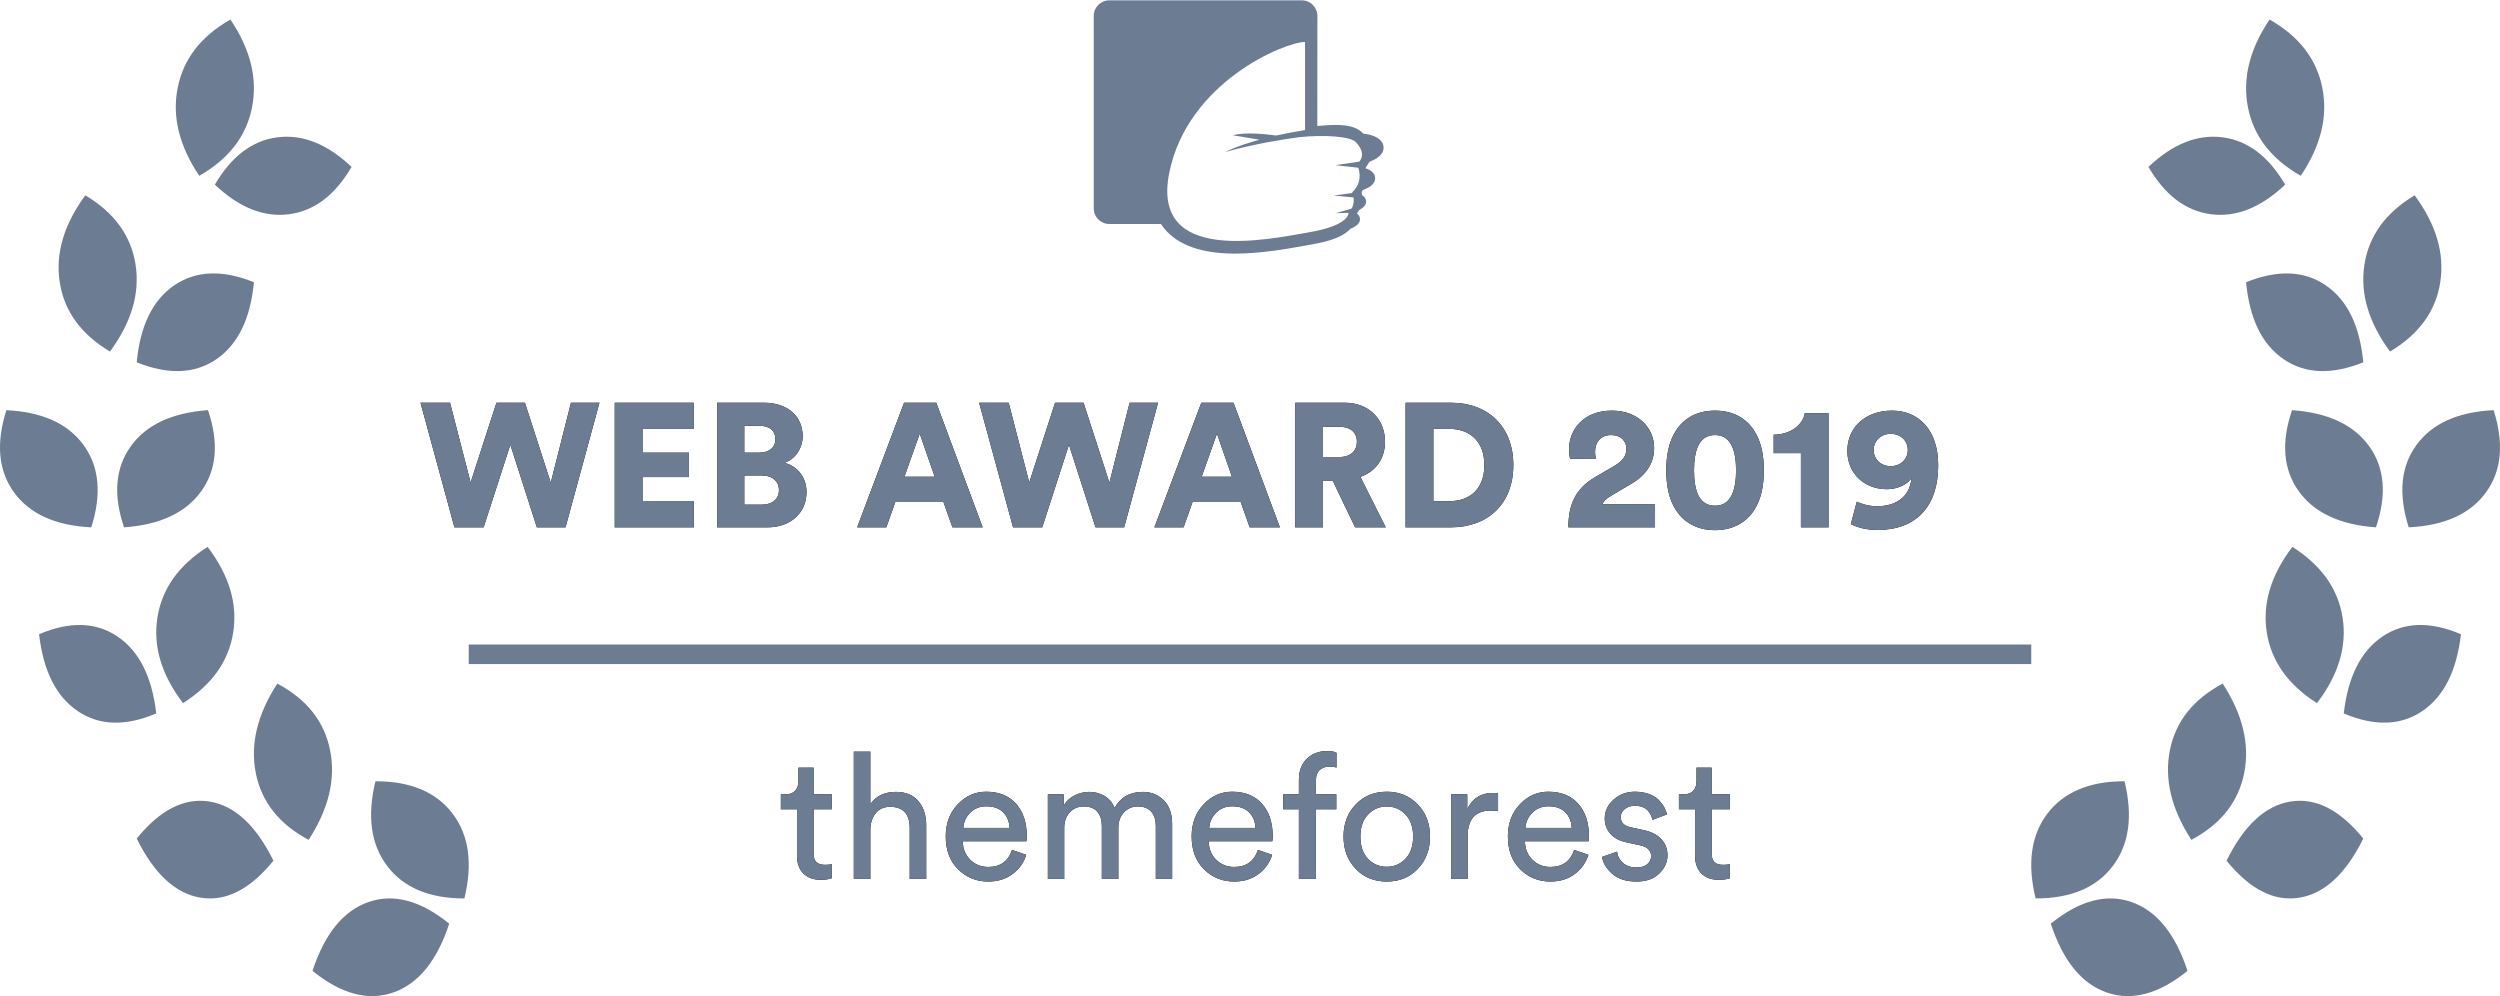
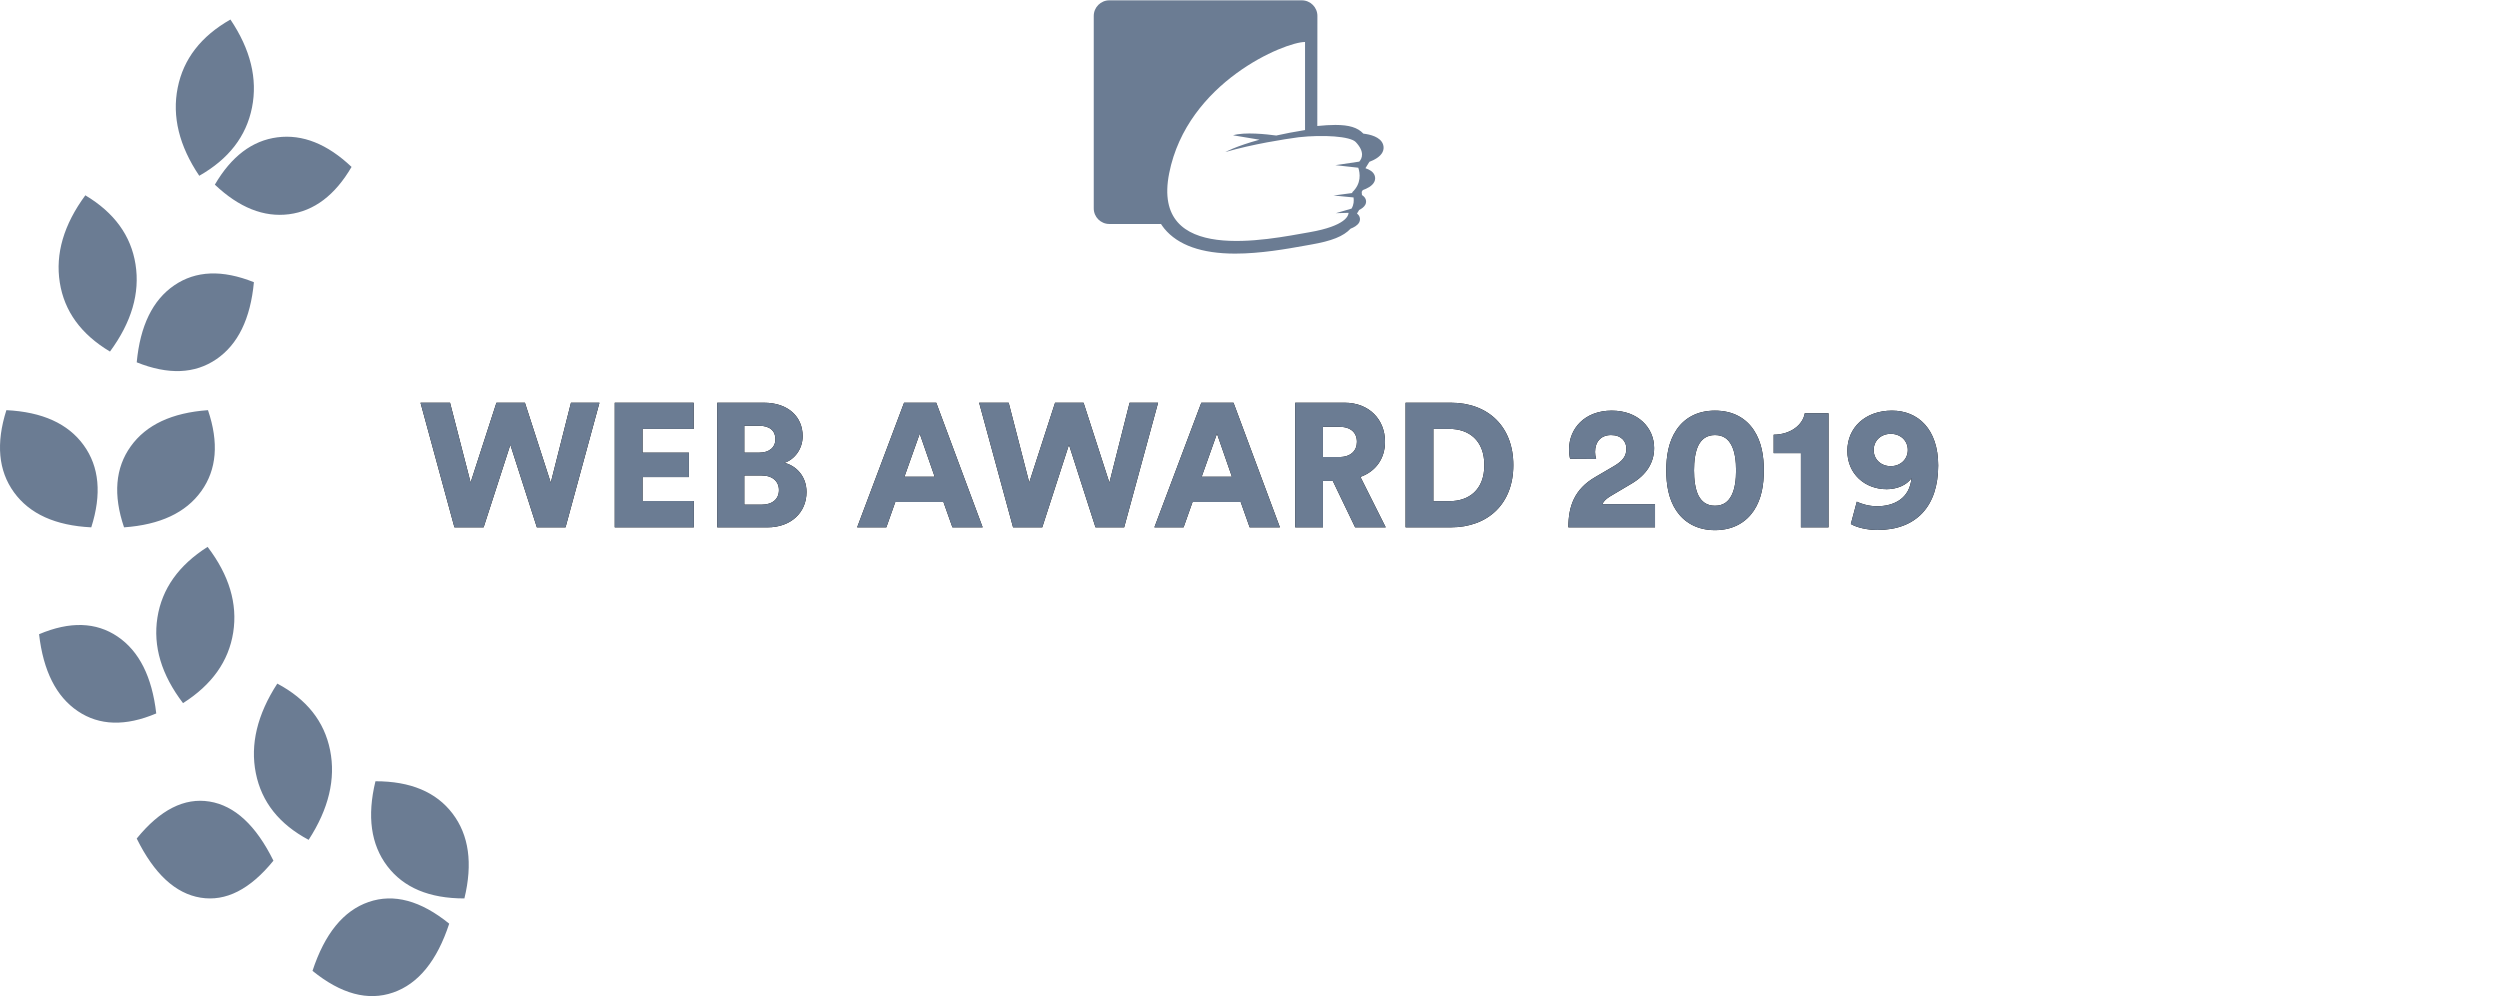
<svg xmlns="http://www.w3.org/2000/svg" xmlns:xlink="http://www.w3.org/1999/xlink" width="128px" height="51px" viewBox="0 0 128 51">
  <title>a2</title>
  <defs>
    <path d="M3.761,9 L5.129,4.77 L6.488,9 L7.955,9 L9.692,2.619 L8.234,2.619 L7.199,6.714 L5.876,2.619 L4.418,2.619 L3.095,6.705 L2.042,2.619 L0.53,2.619 L2.267,9 L3.761,9 Z M14.525,9 L14.525,7.65 L11.897,7.65 L11.897,6.426 L14.273,6.426 L14.273,5.175 L11.897,5.175 L11.897,3.96 L14.516,3.96 L14.516,2.619 L10.475,2.619 L10.475,9 L14.525,9 Z M18.296,9 C19.502,9 20.294,8.235 20.294,7.191 C20.294,6.363 19.736,5.832 19.16,5.697 C19.682,5.526 20.096,4.986 20.096,4.329 C20.096,3.348 19.367,2.619 18.107,2.619 L15.722,2.619 L15.722,9 L18.296,9 Z M17.882,5.175 L17.108,5.175 L17.108,3.798 L17.864,3.798 C18.422,3.798 18.701,4.068 18.701,4.482 C18.701,4.914 18.377,5.175 17.882,5.175 Z M17.999,7.839 L17.108,7.839 L17.108,6.345 L17.999,6.345 C18.557,6.345 18.881,6.651 18.881,7.092 C18.881,7.551 18.548,7.839 17.999,7.839 Z M24.38,9 L24.839,7.704 L27.305,7.704 L27.764,9 L29.312,9 L26.936,2.619 L25.289,2.619 L22.886,9 L24.38,9 Z M26.855,6.408 L25.307,6.408 L26.09,4.203 L26.855,6.408 Z M32.363,9 L33.731,4.77 L35.09,9 L36.557,9 L38.294,2.619 L36.836,2.619 L35.801,6.714 L34.478,2.619 L33.02,2.619 L31.697,6.705 L30.644,2.619 L29.132,2.619 L30.869,9 L32.363,9 Z M39.599,9 L40.058,7.704 L42.524,7.704 L42.983,9 L44.531,9 L42.155,2.619 L40.508,2.619 L38.105,9 L39.599,9 Z M42.074,6.408 L40.526,6.408 L41.309,4.203 L42.074,6.408 Z M46.736,9 L46.736,6.624 L47.24,6.624 L48.383,9 L49.949,9 L48.653,6.417 C49.436,6.138 49.913,5.481 49.913,4.617 C49.913,3.483 49.103,2.619 47.843,2.619 L45.314,2.619 L45.314,9 L46.736,9 Z M47.573,5.4 L46.736,5.4 L46.736,3.852 L47.573,3.852 C48.158,3.852 48.473,4.149 48.473,4.626 C48.473,5.076 48.158,5.4 47.573,5.4 Z M53.27,9 C55.196,9 56.483,7.785 56.483,5.814 C56.483,3.843 55.196,2.619 53.279,2.619 L50.966,2.619 L50.966,9 L53.27,9 Z M53.216,7.659 L52.388,7.659 L52.388,3.96 L53.216,3.96 C54.197,3.96 54.998,4.536 54.998,5.814 C54.998,7.092 54.197,7.659 53.216,7.659 Z M63.737,9 L63.737,7.812 L61.037,7.812 C61.118,7.641 61.262,7.524 61.433,7.416 L62.54,6.759 C63.287,6.318 63.692,5.697 63.692,4.941 C63.692,3.897 62.864,3.024 61.523,3.024 C60.119,3.024 59.336,3.96 59.336,5.004 C59.336,5.184 59.363,5.418 59.39,5.49 L60.722,5.499 C60.686,5.382 60.668,5.256 60.668,5.139 C60.668,4.653 60.938,4.275 61.487,4.275 C62.009,4.275 62.27,4.599 62.27,4.968 C62.27,5.355 62.09,5.598 61.631,5.868 L60.677,6.426 C59.606,7.047 59.3,7.929 59.3,9 L63.737,9 Z M66.806,9.144 C67.76,9.144 68.408,8.721 68.795,8.145 C69.2,7.533 69.308,6.804 69.308,6.084 C69.308,5.364 69.2,4.635 68.795,4.023 C68.408,3.438 67.76,3.024 66.806,3.024 C65.861,3.024 65.213,3.438 64.826,4.023 C64.421,4.635 64.313,5.364 64.313,6.084 C64.313,6.804 64.421,7.533 64.826,8.145 C65.213,8.721 65.861,9.144 66.806,9.144 Z M66.806,7.893 C66.374,7.893 66.113,7.677 65.951,7.353 C65.789,7.011 65.735,6.552 65.735,6.084 C65.735,5.616 65.789,5.157 65.951,4.815 C66.113,4.491 66.374,4.275 66.806,4.275 C67.247,4.275 67.499,4.491 67.661,4.815 C67.832,5.157 67.886,5.616 67.886,6.084 C67.886,6.552 67.832,7.011 67.661,7.353 C67.499,7.677 67.247,7.893 66.806,7.893 Z M72.62,9 L72.62,3.159 L71.405,3.159 C71.306,3.753 70.685,4.248 69.812,4.257 L69.812,5.202 L71.207,5.202 L71.207,9 L72.62,9 Z M75.122,9.135 C77.129,9.135 78.236,7.902 78.236,5.832 C78.236,3.969 77.201,3.024 75.869,3.024 C74.501,3.024 73.583,3.897 73.583,5.085 C73.583,6.255 74.474,7.047 75.599,7.047 C76.121,7.047 76.625,6.84 76.868,6.48 C76.778,7.515 75.986,7.92 75.095,7.92 C74.681,7.92 74.258,7.785 74.069,7.686 L73.763,8.829 C74.069,9.009 74.6,9.135 75.122,9.135 Z M75.806,5.868 C75.311,5.868 74.933,5.526 74.933,5.04 C74.933,4.554 75.311,4.212 75.806,4.212 C76.301,4.212 76.679,4.554 76.679,5.04 C76.679,5.517 76.301,5.868 75.806,5.868 Z" id="path-1" />
-     <path d="M3.014,9.045 C3.253,9.045 3.446,9.018 3.59,8.964 L3.59,8.964 L3.59,8.244 C3.494,8.268 3.382,8.28 3.256,8.28 C3.041,8.28 2.886,8.232 2.793,8.136 C2.7,8.04 2.654,7.89 2.654,7.686 L2.654,7.686 L2.654,5.436 L3.59,5.436 L3.59,4.671 L2.654,4.671 L2.654,3.303 L1.879,3.303 L1.879,4.005 C1.879,4.203 1.824,4.364 1.713,4.487 C1.602,4.609 1.435,4.671 1.214,4.671 L1.214,4.671 L0.98,4.671 L0.98,5.436 L1.808,5.436 L1.808,7.812 C1.808,8.202 1.915,8.505 2.131,8.721 C2.348,8.937 2.642,9.045 3.014,9.045 Z M5.561,9 L5.561,6.453 C5.572,6.117 5.665,5.843 5.84,5.63 C6.013,5.417 6.256,5.31 6.569,5.31 C7.24,5.31 7.577,5.673 7.577,6.399 L7.577,6.399 L7.577,9 L8.422,9 L8.422,6.255 C8.422,5.751 8.289,5.34 8.022,5.022 C7.755,4.704 7.372,4.545 6.875,4.545 C6.287,4.545 5.848,4.755 5.561,5.175 L5.561,5.175 L5.561,2.484 L4.715,2.484 L4.715,9 L5.561,9 Z M11.6,9.135 C12.085,9.135 12.499,9.008 12.841,8.752 C13.184,8.498 13.418,8.169 13.543,7.767 L13.543,7.767 L12.815,7.515 C12.623,8.097 12.217,8.388 11.6,8.388 C11.233,8.388 10.926,8.265 10.677,8.019 C10.428,7.773 10.3,7.458 10.294,7.074 L10.294,7.074 L13.553,7.074 C13.565,7.002 13.57,6.912 13.57,6.804 C13.57,6.114 13.387,5.564 13.021,5.152 C12.655,4.742 12.146,4.536 11.492,4.536 C10.928,4.536 10.441,4.752 10.034,5.184 C9.626,5.616 9.421,6.162 9.421,6.822 C9.421,7.53 9.633,8.092 10.056,8.509 C10.479,8.927 10.993,9.135 11.6,9.135 Z M12.688,6.39 L10.322,6.39 C10.339,6.09 10.457,5.83 10.672,5.612 C10.889,5.393 11.165,5.283 11.501,5.283 C11.873,5.283 12.161,5.386 12.364,5.593 C12.569,5.801 12.677,6.066 12.688,6.39 L12.688,6.39 Z M15.488,9 L15.488,6.39 C15.488,6.066 15.581,5.802 15.767,5.598 C15.953,5.394 16.195,5.292 16.495,5.292 C16.802,5.292 17.031,5.382 17.184,5.562 C17.337,5.742 17.413,5.982 17.413,6.282 L17.413,6.282 L17.413,9 L18.259,9 L18.259,6.381 C18.259,6.069 18.352,5.809 18.538,5.603 C18.724,5.396 18.965,5.292 19.259,5.292 C19.564,5.292 19.794,5.382 19.947,5.562 C20.1,5.742 20.177,5.982 20.177,6.282 L20.177,6.282 L20.177,9 L21.014,9 L21.014,6.192 C21.014,5.658 20.868,5.25 20.577,4.968 C20.286,4.686 19.933,4.545 19.52,4.545 C18.854,4.545 18.37,4.818 18.07,5.364 C17.956,5.094 17.782,4.89 17.549,4.752 C17.314,4.614 17.056,4.545 16.774,4.545 C16.511,4.545 16.259,4.605 16.018,4.725 C15.778,4.845 15.592,5.019 15.46,5.247 L15.46,5.247 L15.46,4.671 L14.65,4.671 L14.65,9 L15.488,9 Z M24.191,9.135 C24.677,9.135 25.09,9.008 25.433,8.752 C25.774,8.498 26.009,8.169 26.134,7.767 L26.134,7.767 L25.405,7.515 C25.213,8.097 24.808,8.388 24.191,8.388 C23.825,8.388 23.517,8.265 23.268,8.019 C23.019,7.773 22.892,7.458 22.886,7.074 L22.886,7.074 L26.143,7.074 C26.155,7.002 26.162,6.912 26.162,6.804 C26.162,6.114 25.979,5.564 25.613,5.152 C25.247,4.742 24.736,4.536 24.082,4.536 C23.518,4.536 23.032,4.752 22.625,5.184 C22.216,5.616 22.012,6.162 22.012,6.822 C22.012,7.53 22.224,8.092 22.647,8.509 C23.07,8.927 23.584,9.135 24.191,9.135 Z M25.279,6.39 L22.913,6.39 C22.93,6.09 23.047,5.83 23.264,5.612 C23.48,5.393 23.756,5.283 24.091,5.283 C24.463,5.283 24.752,5.386 24.956,5.593 C25.16,5.801 25.267,6.066 25.279,6.39 L25.279,6.39 Z M28.375,9 L28.375,5.436 L29.419,5.436 L29.419,4.671 L28.375,4.671 L28.375,3.987 C28.375,3.717 28.443,3.526 28.578,3.416 C28.713,3.304 28.873,3.249 29.059,3.249 C29.215,3.249 29.338,3.267 29.428,3.303 L29.428,3.303 L29.428,2.547 C29.351,2.487 29.183,2.457 28.924,2.457 C28.517,2.457 28.177,2.589 27.907,2.853 C27.637,3.117 27.503,3.48 27.503,3.942 L27.503,3.942 L27.503,4.671 L26.701,4.671 L26.701,5.436 L27.503,5.436 L27.503,9 L28.375,9 Z M32.002,9.135 C32.651,9.135 33.181,8.918 33.596,8.482 C34.01,8.047 34.217,7.497 34.217,6.831 C34.217,6.171 34.008,5.623 33.591,5.189 C33.174,4.753 32.645,4.536 32.002,4.536 C31.36,4.536 30.829,4.755 30.41,5.193 C29.995,5.625 29.788,6.171 29.788,6.831 C29.788,7.497 29.995,8.047 30.41,8.482 C30.823,8.918 31.355,9.135 32.002,9.135 Z M32.002,8.379 C31.625,8.379 31.303,8.244 31.04,7.974 C30.782,7.698 30.652,7.317 30.652,6.831 C30.652,6.351 30.783,5.974 31.044,5.702 C31.305,5.428 31.625,5.292 32.002,5.292 C32.38,5.292 32.7,5.428 32.961,5.702 C33.222,5.974 33.352,6.351 33.352,6.831 C33.352,7.317 33.222,7.697 32.961,7.97 C32.7,8.242 32.38,8.379 32.002,8.379 Z M36.142,9 L36.142,6.831 C36.142,5.943 36.538,5.499 37.331,5.499 C37.45,5.499 37.574,5.508 37.7,5.526 L37.7,5.526 L37.7,4.626 C37.609,4.608 37.517,4.599 37.42,4.599 C36.821,4.599 36.389,4.875 36.124,5.427 L36.124,5.427 L36.124,4.671 L35.297,4.671 L35.297,9 L36.142,9 Z M40.382,9.135 C40.867,9.135 41.282,9.008 41.623,8.752 C41.965,8.498 42.2,8.169 42.325,7.767 L42.325,7.767 L41.596,7.515 C41.404,8.097 40.999,8.388 40.382,8.388 C40.016,8.388 39.708,8.265 39.459,8.019 C39.21,7.773 39.083,7.458 39.077,7.074 L39.077,7.074 L42.334,7.074 C42.346,7.002 42.352,6.912 42.352,6.804 C42.352,6.114 42.169,5.564 41.803,5.152 C41.438,4.742 40.928,4.536 40.273,4.536 C39.709,4.536 39.224,4.752 38.816,5.184 C38.407,5.616 38.203,6.162 38.203,6.822 C38.203,7.53 38.415,8.092 38.838,8.509 C39.261,8.927 39.776,9.135 40.382,9.135 Z M41.471,6.39 L39.103,6.39 C39.121,6.09 39.239,5.83 39.455,5.612 C39.67,5.393 39.947,5.283 40.282,5.283 C40.654,5.283 40.943,5.386 41.147,5.593 C41.35,5.801 41.459,6.066 41.471,6.39 L41.471,6.39 Z M44.791,9.135 C45.289,9.135 45.678,8.997 45.957,8.721 C46.236,8.445 46.376,8.136 46.376,7.794 C46.376,7.47 46.272,7.196 46.065,6.971 C45.858,6.745 45.562,6.591 45.178,6.507 L45.178,6.507 L44.477,6.354 C44.147,6.282 43.981,6.108 43.981,5.832 C43.981,5.676 44.049,5.541 44.184,5.427 C44.319,5.313 44.492,5.256 44.702,5.256 C44.864,5.256 45.005,5.282 45.124,5.332 C45.245,5.383 45.336,5.451 45.399,5.535 C45.462,5.619 45.508,5.696 45.538,5.764 C45.569,5.833 45.59,5.904 45.602,5.976 L45.602,5.976 L46.349,5.697 C46.319,5.577 46.273,5.46 46.214,5.346 C46.154,5.232 46.063,5.109 45.944,4.977 C45.824,4.845 45.656,4.739 45.44,4.657 C45.224,4.577 44.977,4.536 44.702,4.536 C44.282,4.536 43.92,4.671 43.617,4.941 C43.314,5.211 43.163,5.532 43.163,5.904 C43.163,6.21 43.258,6.471 43.45,6.687 C43.642,6.903 43.907,7.047 44.242,7.119 L44.242,7.119 L44.98,7.281 C45.352,7.365 45.538,7.551 45.538,7.839 C45.538,8.001 45.472,8.137 45.34,8.248 C45.209,8.36 45.029,8.415 44.8,8.415 C44.507,8.415 44.273,8.338 44.099,8.185 C43.925,8.033 43.822,7.839 43.792,7.605 L43.792,7.605 L43.028,7.875 C43.069,8.181 43.24,8.467 43.541,8.735 C43.84,9.002 44.258,9.135 44.791,9.135 Z M48.995,9.045 C49.234,9.045 49.426,9.018 49.571,8.964 L49.571,8.964 L49.571,8.244 C49.474,8.268 49.364,8.28 49.237,8.28 C49.022,8.28 48.867,8.232 48.774,8.136 C48.681,8.04 48.635,7.89 48.635,7.686 L48.635,7.686 L48.635,5.436 L49.571,5.436 L49.571,4.671 L48.635,4.671 L48.635,3.303 L47.861,3.303 L47.861,4.005 C47.861,4.203 47.805,4.364 47.694,4.487 C47.583,4.609 47.416,4.671 47.194,4.671 L47.194,4.671 L46.961,4.671 L46.961,5.436 L47.788,5.436 L47.788,7.812 C47.788,8.202 47.897,8.505 48.112,8.721 C48.328,8.937 48.623,9.045 48.995,9.045 Z" id="path-2" />
  </defs>
  <g id="Page-1" stroke="none" stroke-width="1" fill="none" fill-rule="evenodd">
    <g id="a2" fill-rule="nonzero">
      <g id="awards-web-construction-2019" transform="translate(0, 1)">
        <path d="M4.673,26 C2.835,25.909 1.517,25.312 0.716,24.207 C-0.084,23.103 -0.214,21.7 0.327,20 C2.165,20.091 3.483,20.688 4.284,21.793 C5.084,22.897 5.214,24.3 4.673,26 Z M6.351,26 C5.788,24.34 5.902,22.958 6.694,21.853 C7.485,20.749 8.804,20.131 10.649,20 C11.212,21.66 11.098,23.042 10.306,24.147 C9.515,25.251 8.196,25.869 6.351,26 Z M5.631,17 C4.15,16.115 3.293,14.937 3.061,13.464 C2.828,11.991 3.264,10.503 4.369,9 C5.85,9.885 6.707,11.063 6.939,12.536 C7.172,14.009 6.736,15.497 5.631,17 Z M10.202,8 C9.172,6.468 8.804,4.965 9.098,3.492 C9.391,2.02 10.291,0.856 11.798,0 C12.828,1.532 13.196,3.035 12.902,4.508 C12.609,5.98 11.709,7.144 10.202,8 Z M23,46.292 C22.374,48.198 21.416,49.373 20.127,49.818 C18.839,50.263 17.463,49.893 16,48.708 C16.626,46.802 17.584,45.627 18.873,45.182 C20.161,44.737 21.537,45.107 23,46.292 Z M14,43.067 C12.804,44.539 11.561,45.17 10.273,44.961 C8.984,44.752 7.893,43.743 7,41.933 C8.196,40.461 9.439,39.83 10.727,40.039 C12.016,40.248 13.107,41.257 14,43.067 Z M8,35.528 C6.425,36.195 5.085,36.155 3.981,35.409 C2.876,34.662 2.216,33.35 2,31.472 C3.575,30.805 4.915,30.845 6.019,31.591 C7.124,32.338 7.784,33.65 8,35.528 Z M7,17.551 C7.176,15.678 7.816,14.365 8.92,13.61 C10.025,12.854 11.385,12.801 13,13.449 C12.824,15.322 12.184,16.635 11.08,17.39 C9.975,18.146 8.615,18.199 7,17.551 Z M11,8.454 C11.846,7.006 12.913,6.198 14.201,6.031 C15.49,5.864 16.756,6.369 18,7.546 C17.154,8.994 16.087,9.802 14.799,9.969 C13.51,10.136 12.244,9.631 11,8.454 Z M23.777,45 C21.983,45.001 20.667,44.449 19.828,43.344 C18.99,42.24 18.788,40.792 19.223,39 C21.017,38.999 22.333,39.551 23.172,40.656 C24.01,41.76 24.212,43.208 23.777,45 Z M15.802,42 C14.295,41.199 13.394,40.062 13.099,38.589 C12.804,37.116 13.17,35.586 14.198,34 C15.705,34.801 16.606,35.938 16.901,37.411 C17.196,38.884 16.83,40.414 15.802,42 Z M9.371,35 C8.266,33.551 7.829,32.09 8.06,30.617 C8.292,29.145 9.148,27.939 10.629,27 C11.734,28.449 12.171,29.91 11.94,31.383 C11.708,32.855 10.852,34.061 9.371,35 Z" id="Shape" fill="#6B7C93" />
-         <path d="M123.327,26 C122.786,24.3 122.916,22.897 123.716,21.793 C124.517,20.688 125.835,20.091 127.673,20 C128.214,21.7 128.084,23.103 127.284,24.207 C126.483,25.312 125.165,25.909 123.327,26 Z M121.649,26 C119.804,25.869 118.485,25.251 117.694,24.147 C116.902,23.042 116.788,21.66 117.351,20 C119.196,20.131 120.515,20.749 121.306,21.853 C122.098,22.958 122.212,24.34 121.649,26 Z M122.369,17 C121.264,15.497 120.828,14.009 121.061,12.536 C121.293,11.063 122.15,9.885 123.631,9 C124.736,10.503 125.172,11.991 124.939,13.464 C124.707,14.937 123.85,16.115 122.369,17 Z M117.798,8 C116.291,7.144 115.391,5.98 115.098,4.508 C114.804,3.035 115.172,1.532 116.202,0 C117.709,0.856 118.609,2.02 118.902,3.492 C119.196,4.965 118.828,6.468 117.798,8 Z M105,46.292 C106.463,45.107 107.839,44.737 109.127,45.182 C110.416,45.627 111.374,46.802 112,48.708 C110.537,49.893 109.161,50.263 107.873,49.818 C106.584,49.373 105.626,48.198 105,46.292 Z M114,43.067 C114.893,41.257 115.984,40.248 117.273,40.039 C118.561,39.83 119.804,40.461 121,41.933 C120.107,43.743 119.016,44.752 117.727,44.961 C116.439,45.17 115.196,44.539 114,43.067 Z M120,35.528 C120.216,33.65 120.876,32.338 121.981,31.591 C123.085,30.845 124.425,30.805 126,31.472 C125.784,33.35 125.124,34.662 124.019,35.409 C122.915,36.155 121.575,36.195 120,35.528 Z M121,17.551 C119.385,18.199 118.025,18.146 116.92,17.39 C115.816,16.635 115.176,15.322 115,13.449 C116.615,12.801 117.975,12.854 119.08,13.61 C120.184,14.365 120.824,15.678 121,17.551 Z M117,8.454 C115.756,9.631 114.49,10.136 113.201,9.969 C111.913,9.802 110.846,8.994 110,7.546 C111.244,6.369 112.51,5.864 113.799,6.031 C115.087,6.198 116.154,7.006 117,8.454 Z M104.223,45 C103.788,43.208 103.99,41.76 104.828,40.656 C105.667,39.551 106.983,38.999 108.777,39 C109.212,40.792 109.01,42.24 108.172,43.344 C107.333,44.449 106.017,45.001 104.223,45 Z M112.198,42 C111.17,40.414 110.804,38.884 111.099,37.411 C111.394,35.938 112.295,34.801 113.802,34 C114.83,35.586 115.196,37.116 114.901,38.589 C114.606,40.062 113.705,41.199 112.198,42 Z M118.629,35 C117.148,34.061 116.292,32.855 116.06,31.383 C115.829,29.91 116.266,28.449 117.371,27 C118.852,27.939 119.708,29.145 119.94,30.617 C120.171,32.09 119.734,33.551 118.629,35 Z" id="Shape" fill="#6B7C93" />
-         <rect id="Rectangle" fill="#6B7C93" x="24" y="32" width="80" height="1" />
        <g id="Web-award-2019" transform="translate(21, 17)">
          <g id="WEBAWARD2019">
            <use fill="#000000" xlink:href="#path-1" />
            <use fill="#6B7C93" xlink:href="#path-1" />
          </g>
        </g>
        <g id="themeforest" transform="translate(39, 35)">
          <g>
            <use fill="#000000" xlink:href="#path-2" />
            <use fill="#6B7C93" xlink:href="#path-2" />
          </g>
        </g>
      </g>
      <g id="l1" transform="translate(56, 0)" fill="#6B7C93">
        <path d="M13.805,6.842 C13.801,6.839 13.798,6.837 13.796,6.834 C13.513,6.531 13.075,6.397 12.373,6.397 C12.121,6.397 11.781,6.415 11.446,6.451 L11.451,0.816 C11.451,0.375 11.093,0.017 10.652,0.017 L0.798,0.017 C0.357,0.017 0,0.375 0,0.816 L0,10.669 C0,11.111 0.357,11.468 0.798,11.468 L3.444,11.468 C3.496,11.549 3.551,11.629 3.613,11.704 C4.311,12.553 5.532,12.985 7.241,12.985 C8.545,12.985 9.891,12.743 10.783,12.583 L11.11,12.525 C12.193,12.338 12.783,12.099 13.152,11.707 C13.311,11.647 13.515,11.54 13.596,11.377 C13.637,11.289 13.643,11.193 13.61,11.105 C13.583,11.033 13.536,10.977 13.477,10.93 C13.52,10.871 13.555,10.812 13.586,10.752 C13.715,10.688 13.848,10.596 13.908,10.473 C13.951,10.386 13.955,10.289 13.922,10.2 C13.887,10.108 13.818,10.04 13.733,9.987 C13.73,9.931 13.726,9.877 13.719,9.823 C13.738,9.793 13.756,9.763 13.774,9.733 C13.971,9.664 14.259,9.53 14.364,9.312 C14.416,9.207 14.422,9.089 14.381,8.981 C14.31,8.79 14.118,8.681 13.916,8.616 C13.921,8.591 13.931,8.567 13.951,8.547 C13.996,8.464 14.058,8.378 14.111,8.286 C14.35,8.196 14.667,8.036 14.788,7.787 C14.851,7.658 14.858,7.513 14.808,7.381 C14.668,7.006 14.151,6.883 13.805,6.842 Z M13.595,8.275 L12.371,8.457 L13.545,8.587 C13.637,8.869 13.714,9.397 13.23,9.849 C13.23,9.849 13.236,9.861 13.244,9.882 L12.278,10.01 L13.301,10.109 C13.325,10.27 13.319,10.482 13.199,10.68 L12.395,10.915 L13.047,10.897 C13.045,11.024 12.922,11.564 11.05,11.889 C8.916,12.26 2.934,13.559 3.861,8.874 C4.788,4.189 9.798,2.149 10.818,2.149 L10.818,6.659 C10.265,6.747 9.775,6.843 9.343,6.939 C8.865,6.874 7.726,6.746 7.131,6.927 L8.487,7.153 C7.266,7.488 6.737,7.785 6.737,7.785 C8.155,7.374 9.75,7.128 10.49,7.027 C11.749,6.888 13.138,6.977 13.415,7.274 C13.89,7.781 13.738,8.113 13.595,8.275 Z" id="Shape" />
      </g>
    </g>
  </g>
</svg>